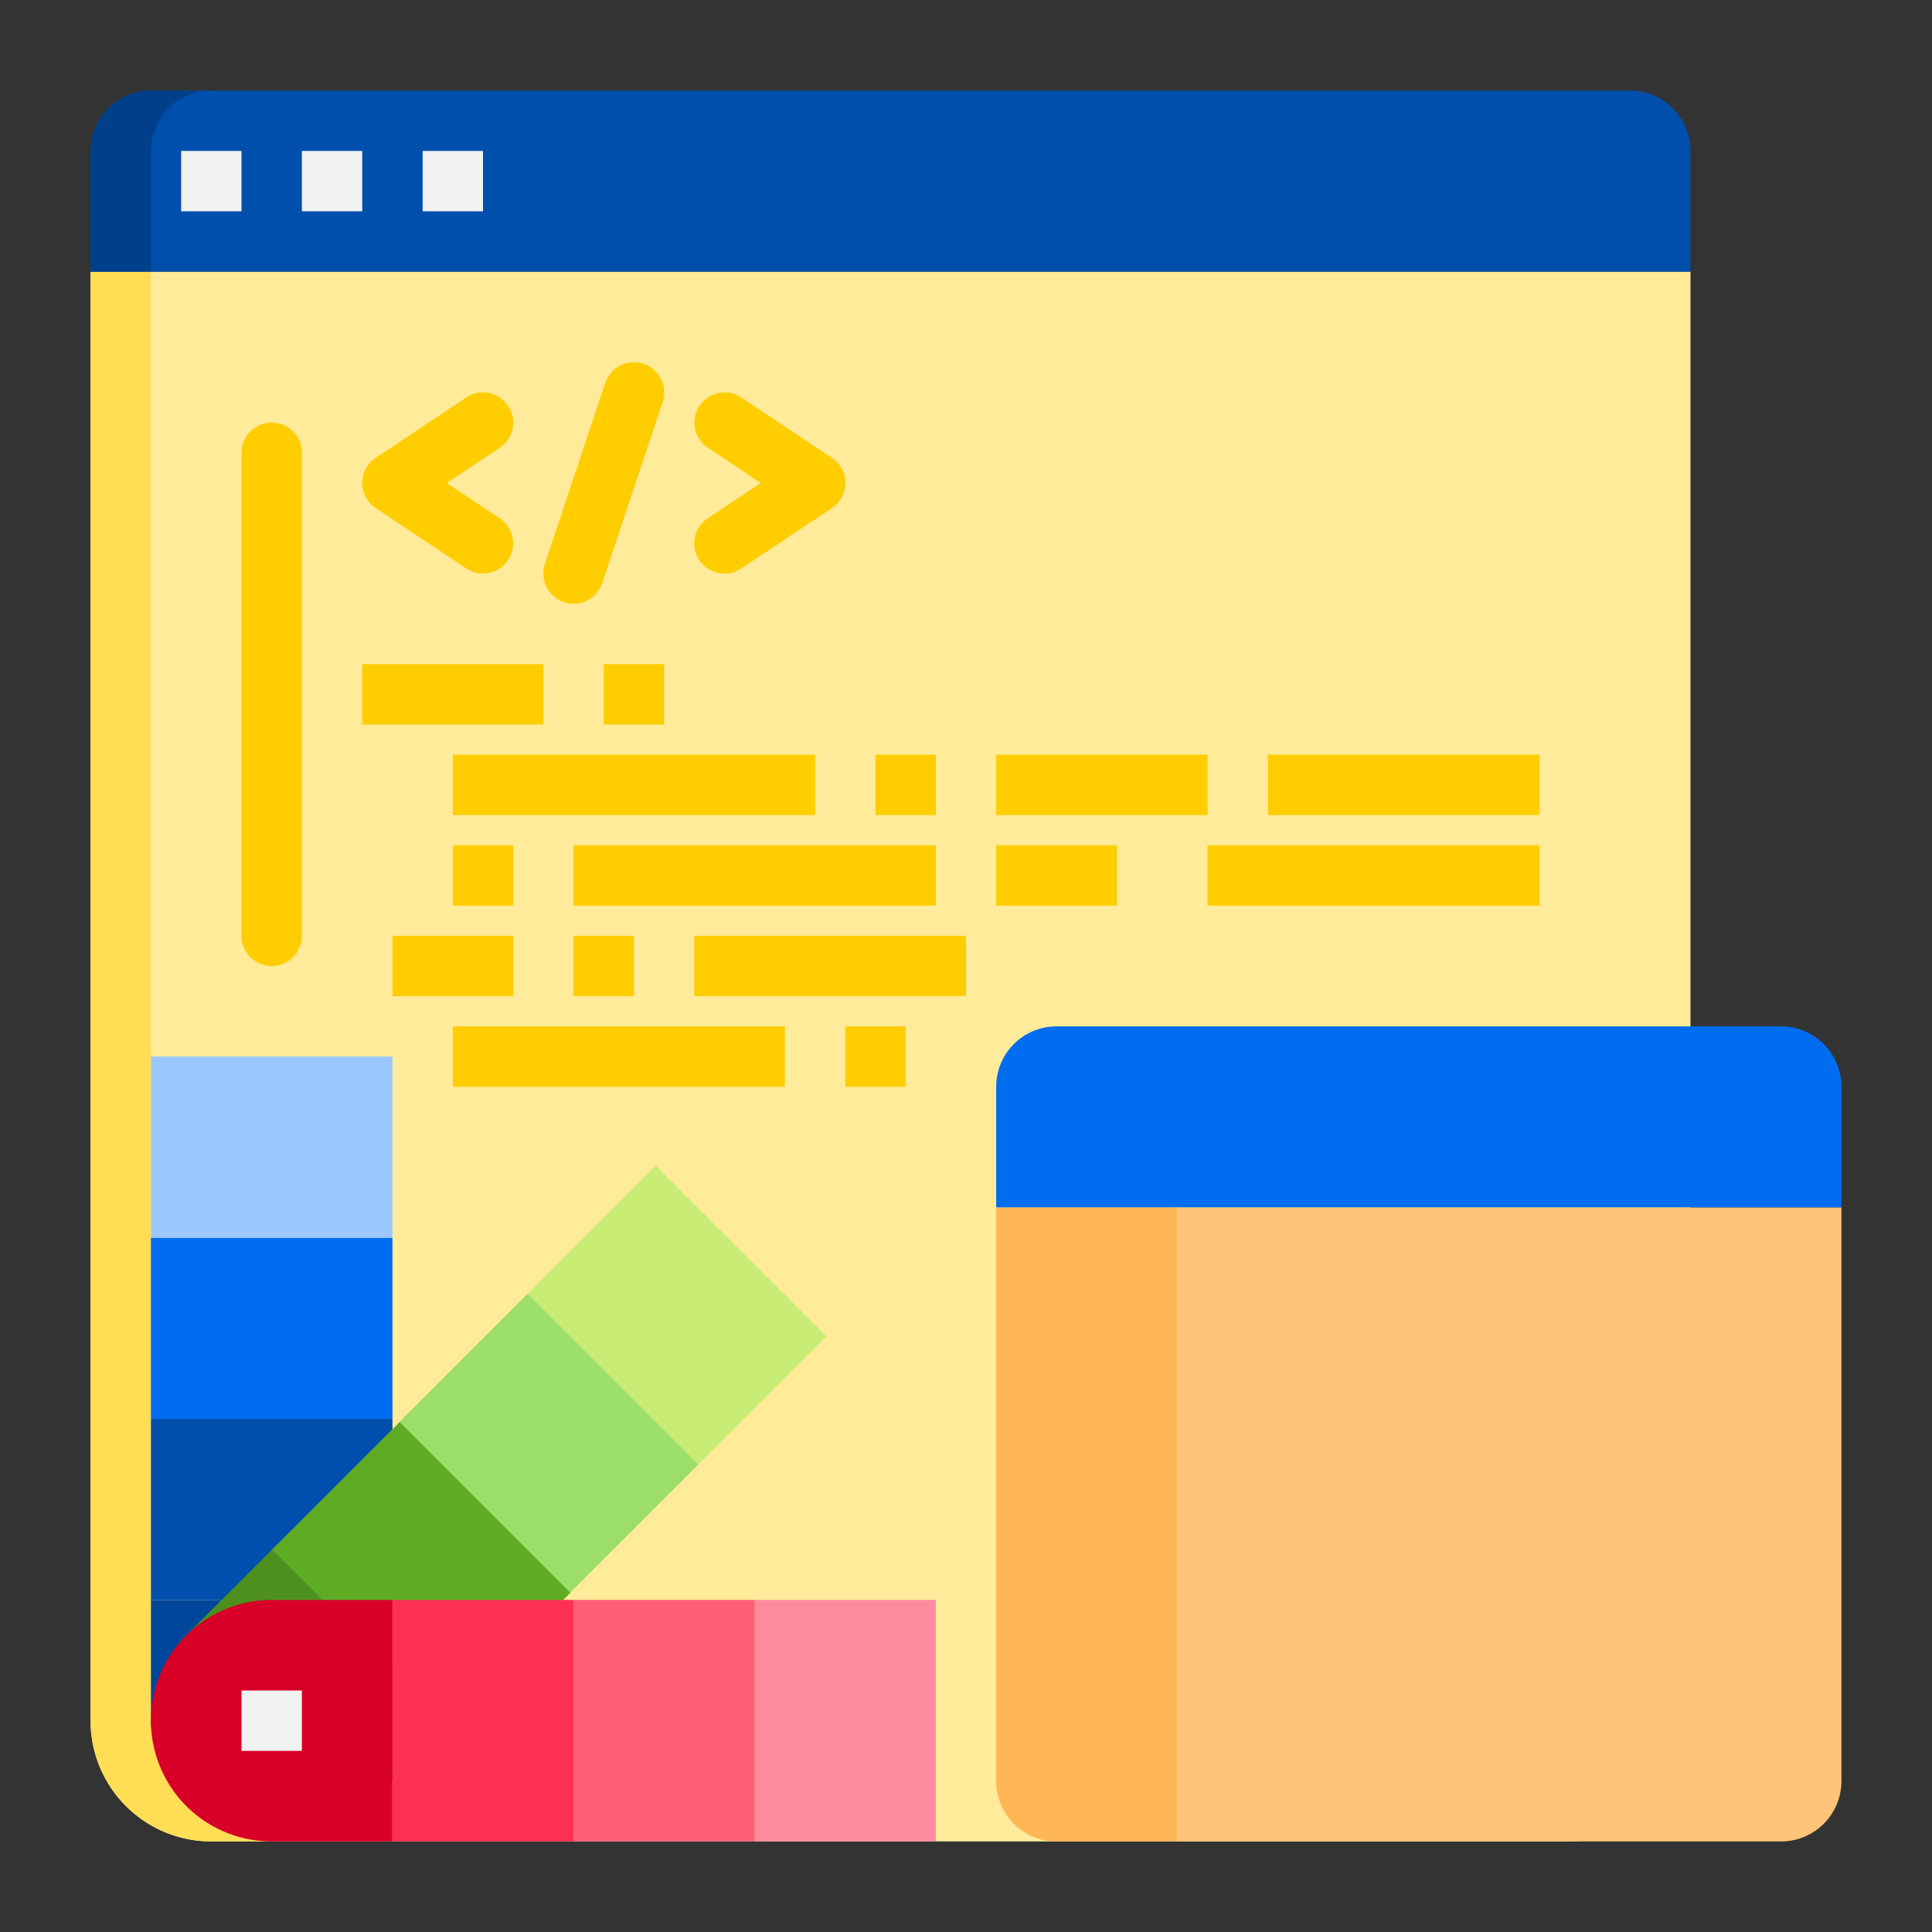
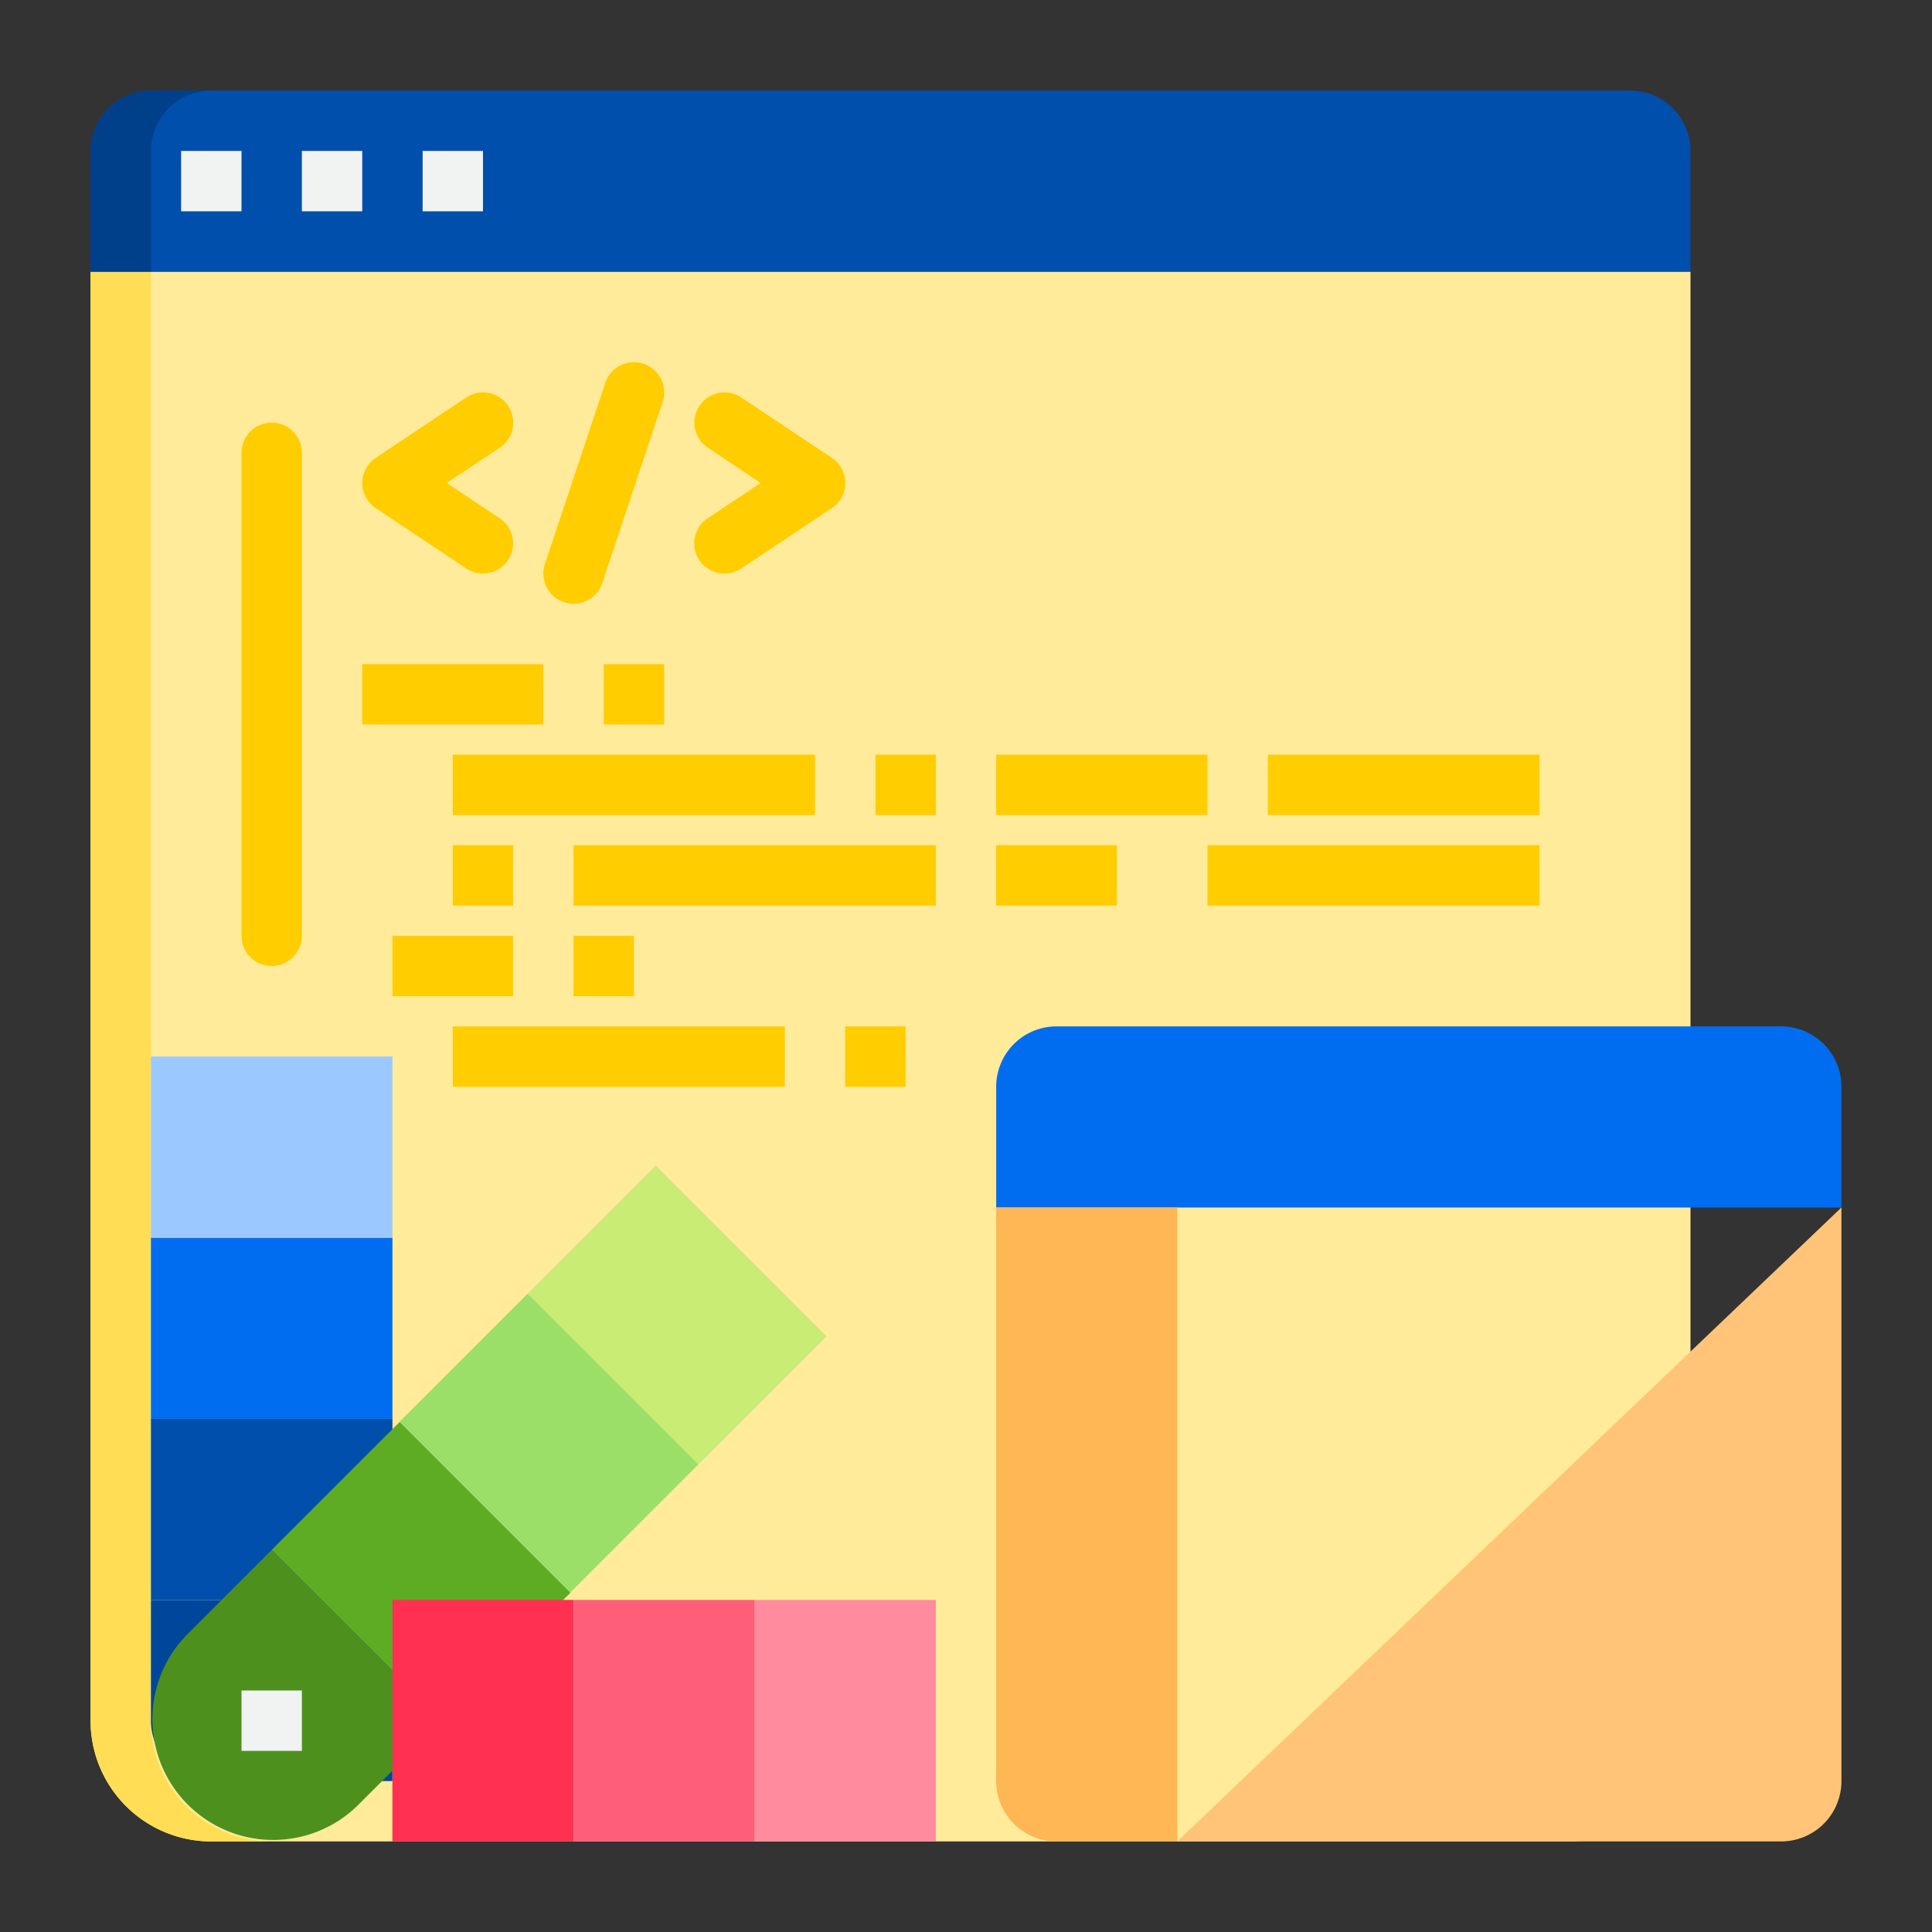
<svg xmlns="http://www.w3.org/2000/svg" height="512" viewBox="0 0 64 64" width="512">
  <rect x="0" y="0" width="64" height="64" fill="#333333" stroke="none" />
  <path d="m3 9h53a0 0 0 0 1 0 0v48a4 4 0 0 1 -4 4h-45a4 4 0 0 1 -4-4v-48a0 0 0 0 1 0 0z" fill="#ffeb99" />
  <path d="m5 57v-48h-2v48a4 4 0 0 0 4 4h2a4 4 0 0 1 -4-4z" fill="#ffde55" />
  <path d="m13 53h-8v4a2 2 0 0 0 2 2h6z" fill="#00479b" />
  <path d="m5 47h8v6h-8z" fill="#004fac" />
  <path d="m7.243 51.1-.241.241z" fill="#315a13" />
  <path d="m5 41h8v6h-8z" fill="#006df0" />
  <path d="m5 35h8v6h-8z" fill="#9bc9ff" />
  <path d="m25 53h6v8h-6z" fill="#ff8c9e" />
  <path d="m54 3h-49a2 2 0 0 0 -2 2v4h53v-4a2 2 0 0 0 -2-2z" fill="#004fac" />
  <path d="m7 3h-2a2 2 0 0 0 -2 2v4h2v-4a2 2 0 0 1 2-2z" fill="#003f8a" />
  <path d="m59 34h-24a2 2 0 0 0 -2 2v4h28v-4a2 2 0 0 0 -2-2z" fill="#006df0" />
  <path d="m33 40v19a2 2 0 0 0 2 2h4v-21z" fill="#ffb655" />
-   <path d="m39 61h20a2 2 0 0 0 2-2v-19h-22z" fill="#ffc477" />
+   <path d="m39 61h20a2 2 0 0 0 2-2v-19z" fill="#ffc477" />
  <path d="m19.435 39.565h6v8h-6z" fill="#c8ec74" transform="matrix(.707 -.707 .707 .707 -24.234 28.624)" />
  <path d="m18.899 52.757-5.656-5.656-.241.24-4.002 4.002 5.657 5.657z" fill="#5eac24" />
  <path d="m15.192 43.808h6v8h-6z" fill="#9bdf69" transform="matrix(.707 -.707 .707 .707 -28.477 26.866)" />
  <path d="m6.172 54.172a4 4 0 0 0 5.656 5.656l2.829-2.828-5.657-5.657z" fill="#4e901e" />
  <path d="m6 5h2v2h-2z" fill="#f1f2f2" />
  <path d="m10 5h2v2h-2z" fill="#f1f2f2" />
  <path d="m14 5h2v2h-2z" fill="#f1f2f2" />
  <g fill="#ffcd00">
    <path d="m9 32a1 1 0 0 1 -1-1v-16a1 1 0 0 1 2 0v16a1 1 0 0 1 -1 1z" />
    <path d="m16 19a1 1 0 0 1 -.554-.168l-3-2a1 1 0 0 1 0-1.664l3-2a1 1 0 1 1 1.11 1.664l-1.756 1.168 1.752 1.168a1 1 0 0 1 -.552 1.832z" />
    <path d="m24 19a1 1 0 0 1 -.556-1.832l1.756-1.168-1.752-1.168a1 1 0 0 1 1.11-1.664l3 2a1 1 0 0 1 0 1.664l-3 2a1 1 0 0 1 -.558.168z" />
    <path d="m19 20a1 1 0 0 1 -.949-1.316l2-6a1 1 0 0 1 1.9.632l-2 6a1 1 0 0 1 -.951.684z" />
    <path d="m12 22h6v2h-6z" />
    <path d="m20 22h2v2h-2z" />
    <path d="m15 25h12v2h-12z" />
    <path d="m33 25h7v2h-7z" />
    <path d="m15 28h2v2h-2z" />
    <path d="m19 28h12v2h-12z" />
    <path d="m33 28h4v2h-4z" />
    <path d="m29 25h2v2h-2z" />
    <path d="m13 31h4v2h-4z" />
    <path d="m19 31h2v2h-2z" />
-     <path d="m23 31h9v2h-9z" />
    <path d="m15 34h11v2h-11z" />
    <path d="m28 34h2v2h-2z" />
    <path d="m40 28h11v2h-11z" />
    <path d="m42 25h9v2h-9z" />
  </g>
-   <path d="m9 53a4 4 0 0 0 0 8h4v-8z" fill="#d80027" />
  <path d="m19 61v-8h-.34-5.66v8z" fill="#ff3051" />
  <path d="m19 53h6v8h-6z" fill="#ff5e78" />
  <path d="m8 56h2v2h-2z" fill="#f1f2f2" />
</svg>